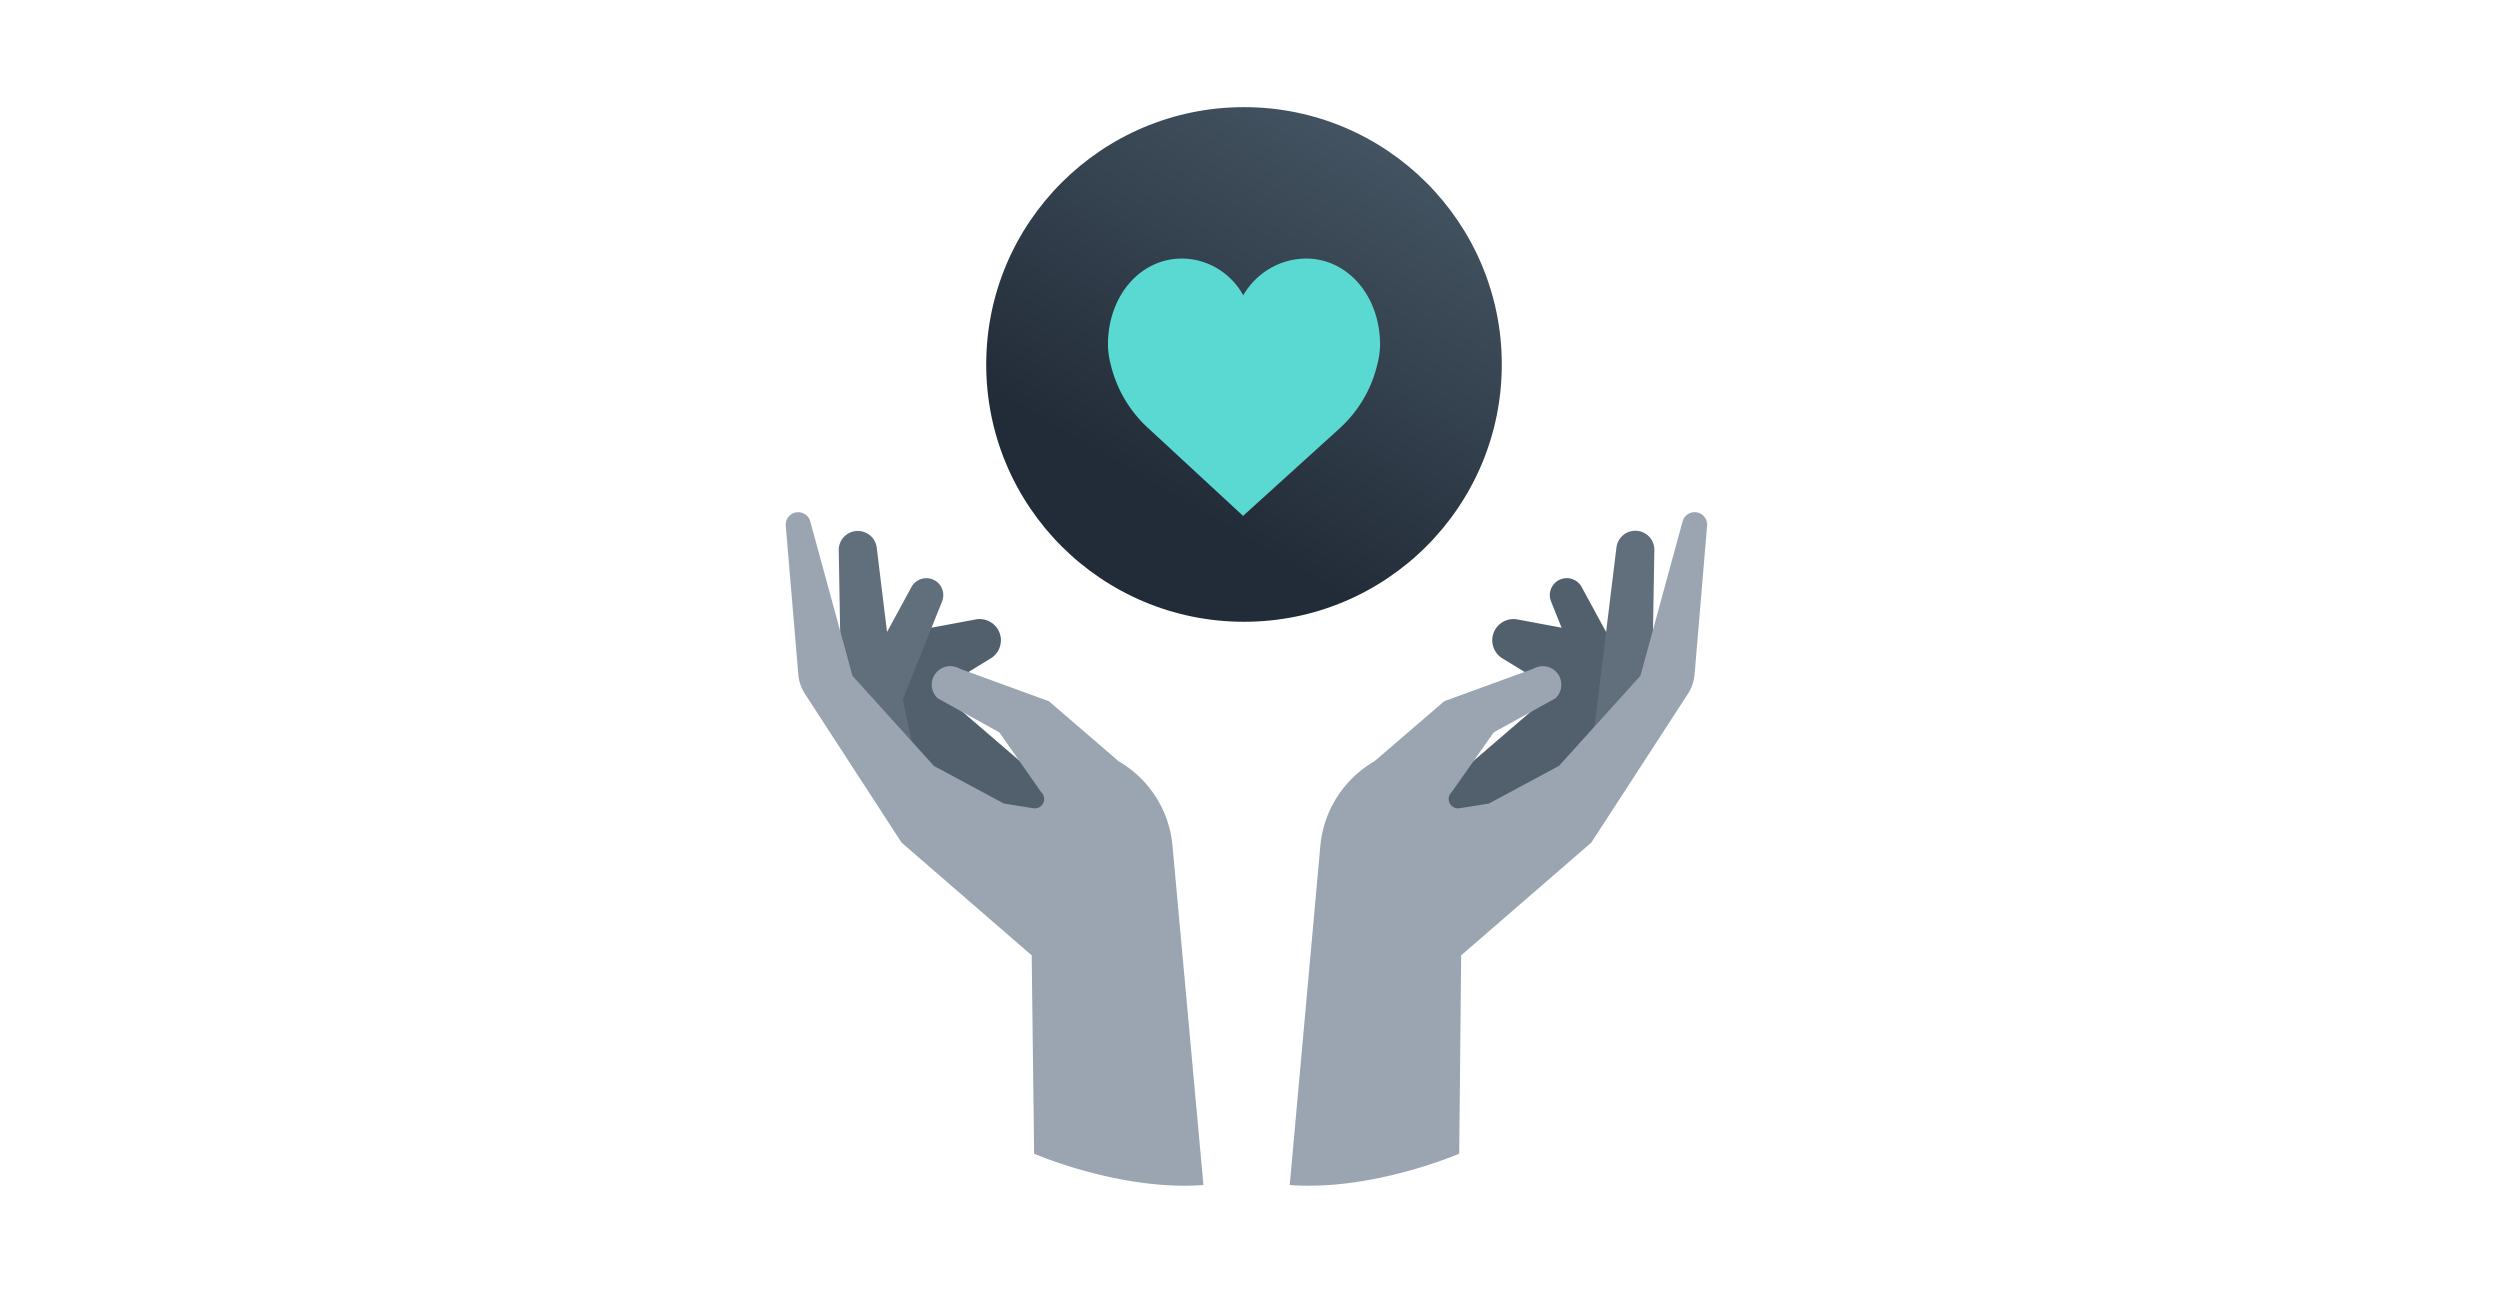
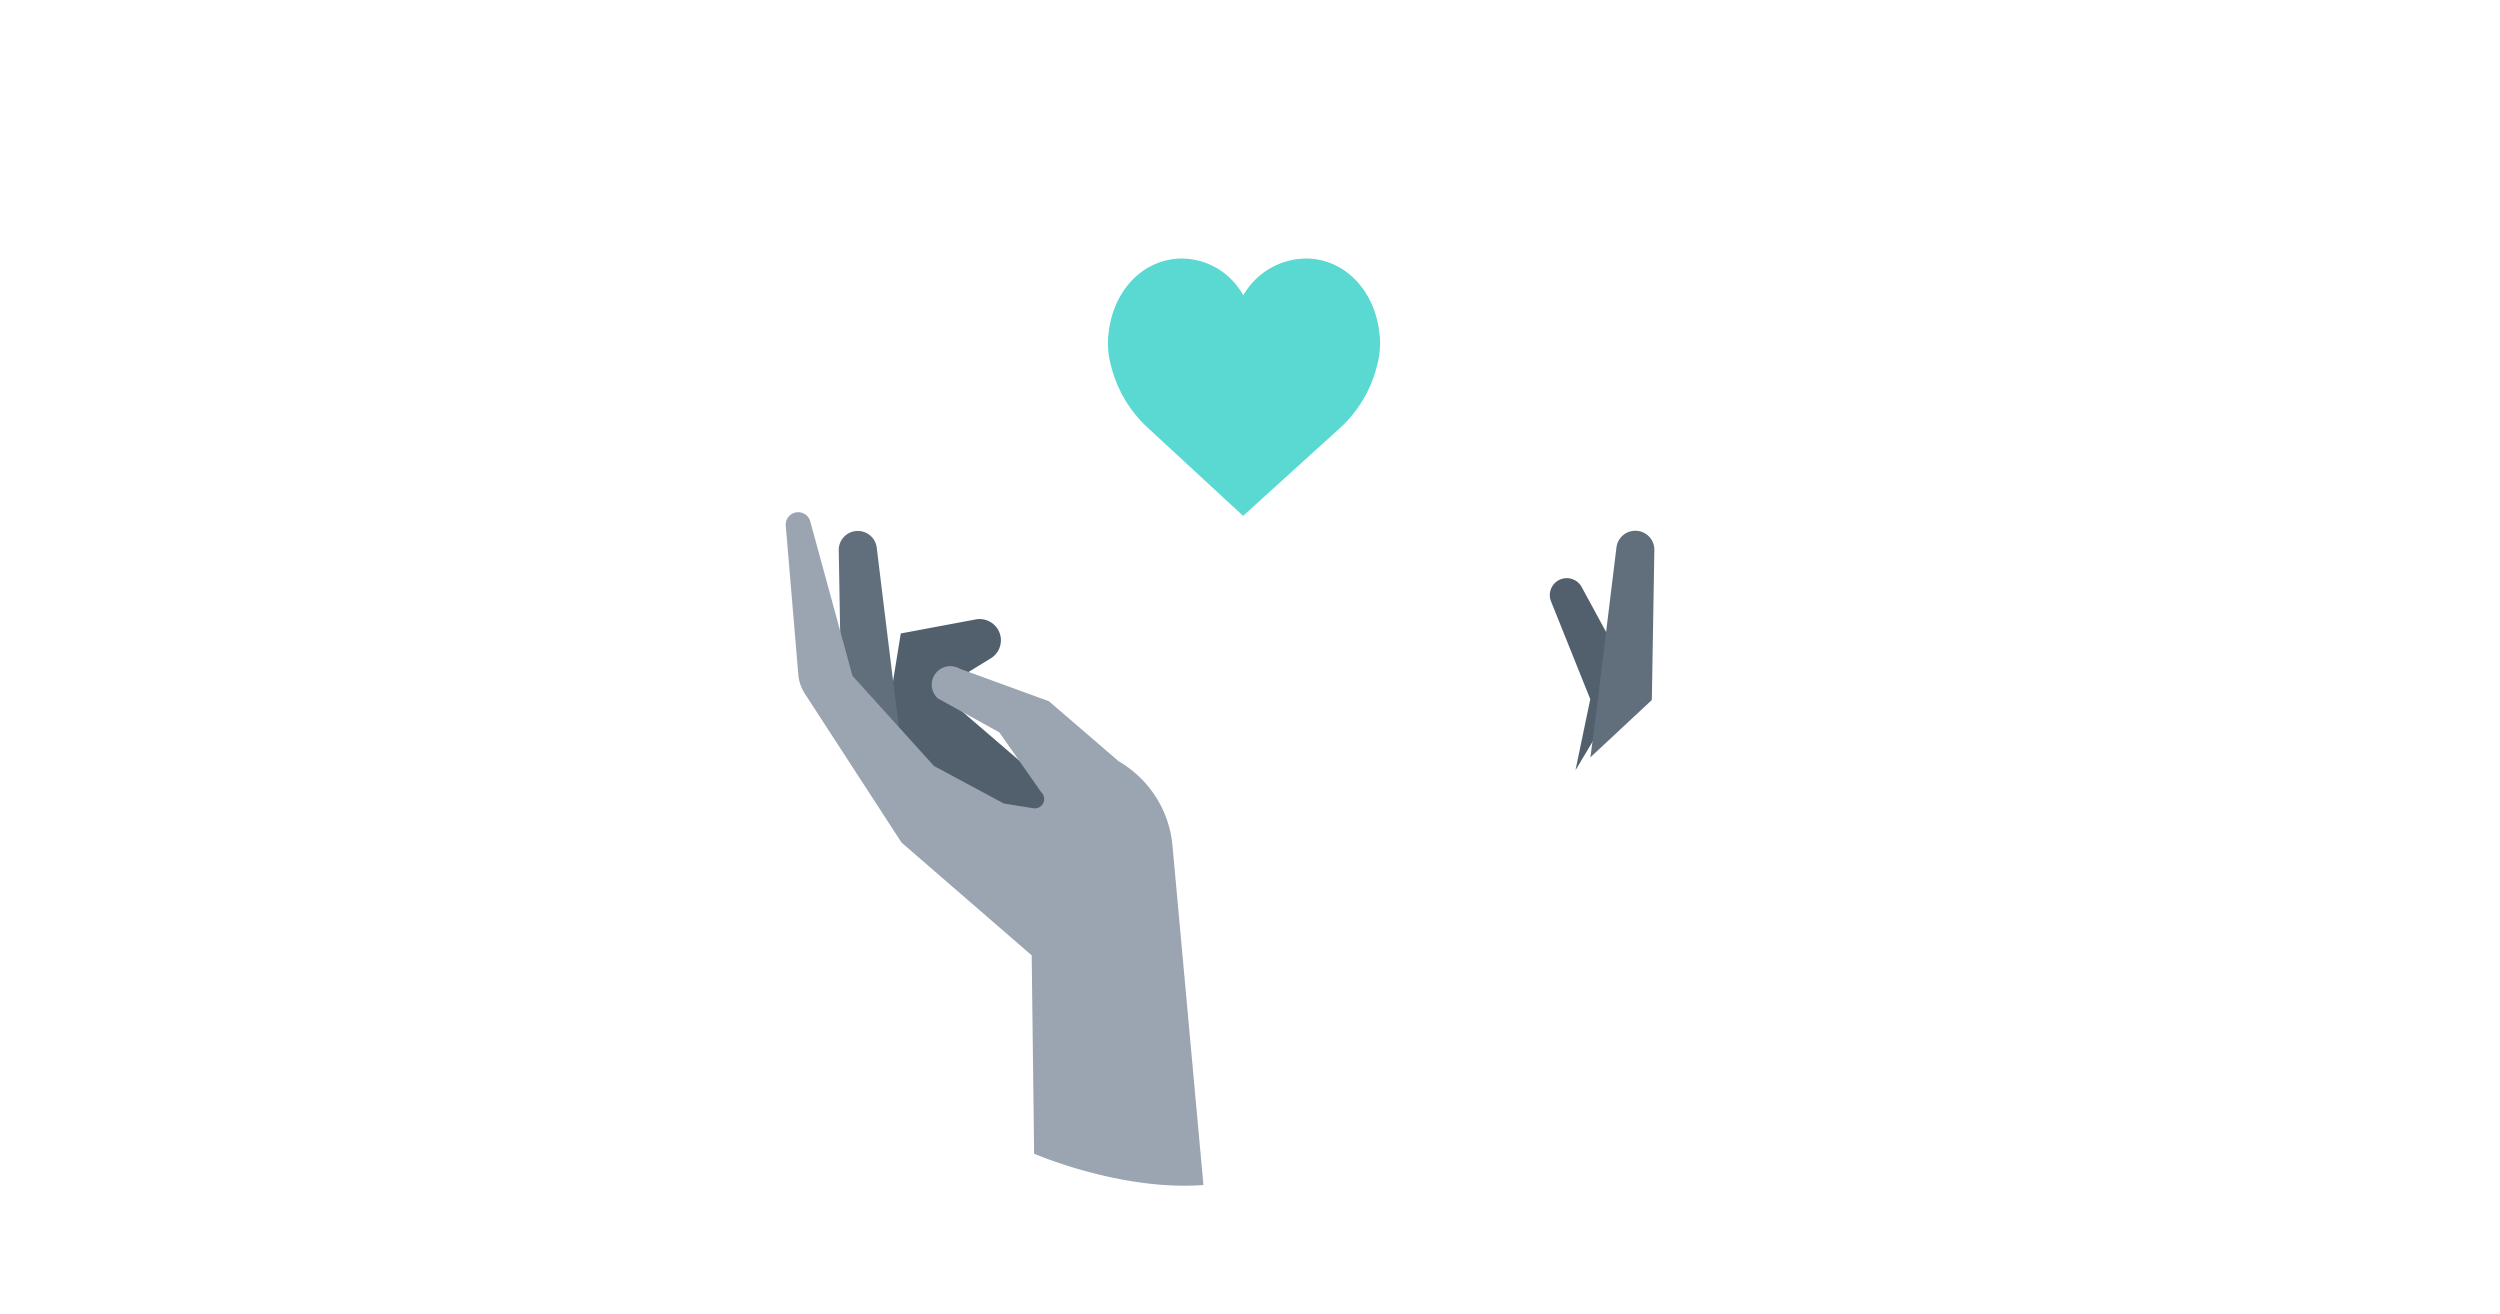
<svg xmlns="http://www.w3.org/2000/svg" width="350" height="184" fill="none">
-   <path d="M174.161 87.05c19.932 0 36.09-16.129 36.09-36.025 0-19.896-16.158-36.025-36.09-36.025-19.932 0-36.091 16.129-36.091 36.025 0 19.896 16.159 36.025 36.091 36.025z" fill="url(#paint0_linear)" />
  <g filter="url(#filter0_d)">
    <path d="M193.149 45.754c-.555-6.223-4.895-10.74-10.304-10.74-3.618.02-6.958 1.975-8.79 5.145-1.741-3.157-5.017-5.122-8.579-5.145-5.425 0-9.761 4.513-10.304 10.736-.14 1.37-.03 2.754.325 4.082a17.583 17.583 0 005.279 8.949l13.256 12.258 13.513-12.25a17.537 17.537 0 005.279-8.949c.356-1.33.466-2.715.325-4.086z" fill="#5AD9D2" />
  </g>
-   <path d="M201.667 110.532c.339-.339 16.06-13.834 16.06-13.834l-7.34-4.495a2.965 2.965 0 01-1.227-3.74 2.982 2.982 0 013.277-1.743l10.502 1.966 2.469 15.34-19.626 16.298-4.115-9.792z" fill="#52606D" />
  <path d="M220.566 107.837l2.072-9.95-5.493-13.69a2.376 2.376 0 01.678-2.702 2.379 2.379 0 013.609.685l6.886 12.68-7.752 12.977z" fill="#52606D" />
  <path d="M222.645 106.036c.137-.606 2.779-22.177 3.66-29.404a2.654 2.654 0 012.642-2.327 2.66 2.66 0 011.901.792c.501.508.776 1.197.762 1.91l-.354 20.995-8.611 8.034z" fill="#616E7C" />
-   <path d="M180.563 165.902l4.288-47.495a15.272 15.272 0 017.565-11.823l9.78-8.416 12.487-4.553a2.604 2.604 0 013.689 1.203 2.598 2.598 0 01-.635 2.961l-8.612 4.748-5.882 8.365a1.311 1.311 0 001.082 2.263l4.122-.656 9.802-5.267 11.412-12.623 5.904-21.615a1.74 1.74 0 011.682-1.29 1.753 1.753 0 011.747 1.895l-1.754 20.816a5.91 5.91 0 01-.931 2.723l-13.527 20.822-18.218 15.787-.275 27.768s-12.126 5.259-23.726 4.387z" fill="#9AA5B1" />
  <path d="M147.376 110.531c-.339-.338-16.067-13.833-16.067-13.833l7.348-4.496a2.974 2.974 0 001.227-3.74 2.99 2.99 0 00-3.285-1.743l-10.495 1.967-2.468 15.339 19.626 16.298 4.114-9.792z" fill="#52606D" />
-   <path d="M128.47 107.837l-2.071-9.95 5.493-13.69a2.381 2.381 0 00-.679-2.702 2.383 2.383 0 00-3.609.685l-6.886 12.68 7.752 12.977z" fill="#616E7C" />
  <path d="M126.397 106.036c-.137-.605-2.779-22.177-3.659-29.404a2.662 2.662 0 00-2.649-2.298 2.658 2.658 0 00-2.664 2.702l.361 20.995 8.611 8.005z" fill="#616E7C" />
  <path d="M168.48 165.902l-4.33-47.495a15.244 15.244 0 00-7.529-11.823l-9.78-8.416-12.488-4.553a2.602 2.602 0 00-3.688 1.203 2.583 2.583 0 00.635 2.961l8.604 4.748 5.854 8.365a1.31 1.31 0 01.296 1.535 1.314 1.314 0 01-1.386.728l-4.114-.656-9.803-5.267-11.411-12.623-5.905-21.615a1.748 1.748 0 00-3.428.605l1.754 20.816c.077.97.397 1.907.931 2.723l13.526 20.822 18.219 15.787.339 27.768s12.105 5.259 23.704 4.387z" fill="#9AA5B1" />
  <defs>
    <linearGradient id="paint0_linear" x1="176.783" y1="88.594" x2="213.553" y2="25.561" gradientUnits="userSpaceOnUse">
      <stop offset=".135" stop-color="#222C38" />
      <stop offset="1" stop-color="#475765" />
    </linearGradient>
    <filter id="filter0_d" x="134.982" y="16.067" width="78.358" height="76.287" filterUnits="userSpaceOnUse" color-interpolation-filters="sRGB">
      <feFlood flood-opacity="0" result="BackgroundImageFix" />
      <feColorMatrix in="SourceAlpha" values="0 0 0 0 0 0 0 0 0 0 0 0 0 0 0 0 0 0 127 0" />
      <feOffset dy="1.184" />
      <feGaussianBlur stdDeviation="10.066" />
      <feColorMatrix values="0 0 0 0 0.447 0 0 0 0 1 0 0 0 0 0.969 0 0 0 0.6 0" />
      <feBlend in2="BackgroundImageFix" result="effect1_dropShadow" />
      <feBlend in="SourceGraphic" in2="effect1_dropShadow" result="shape" />
    </filter>
  </defs>
</svg>